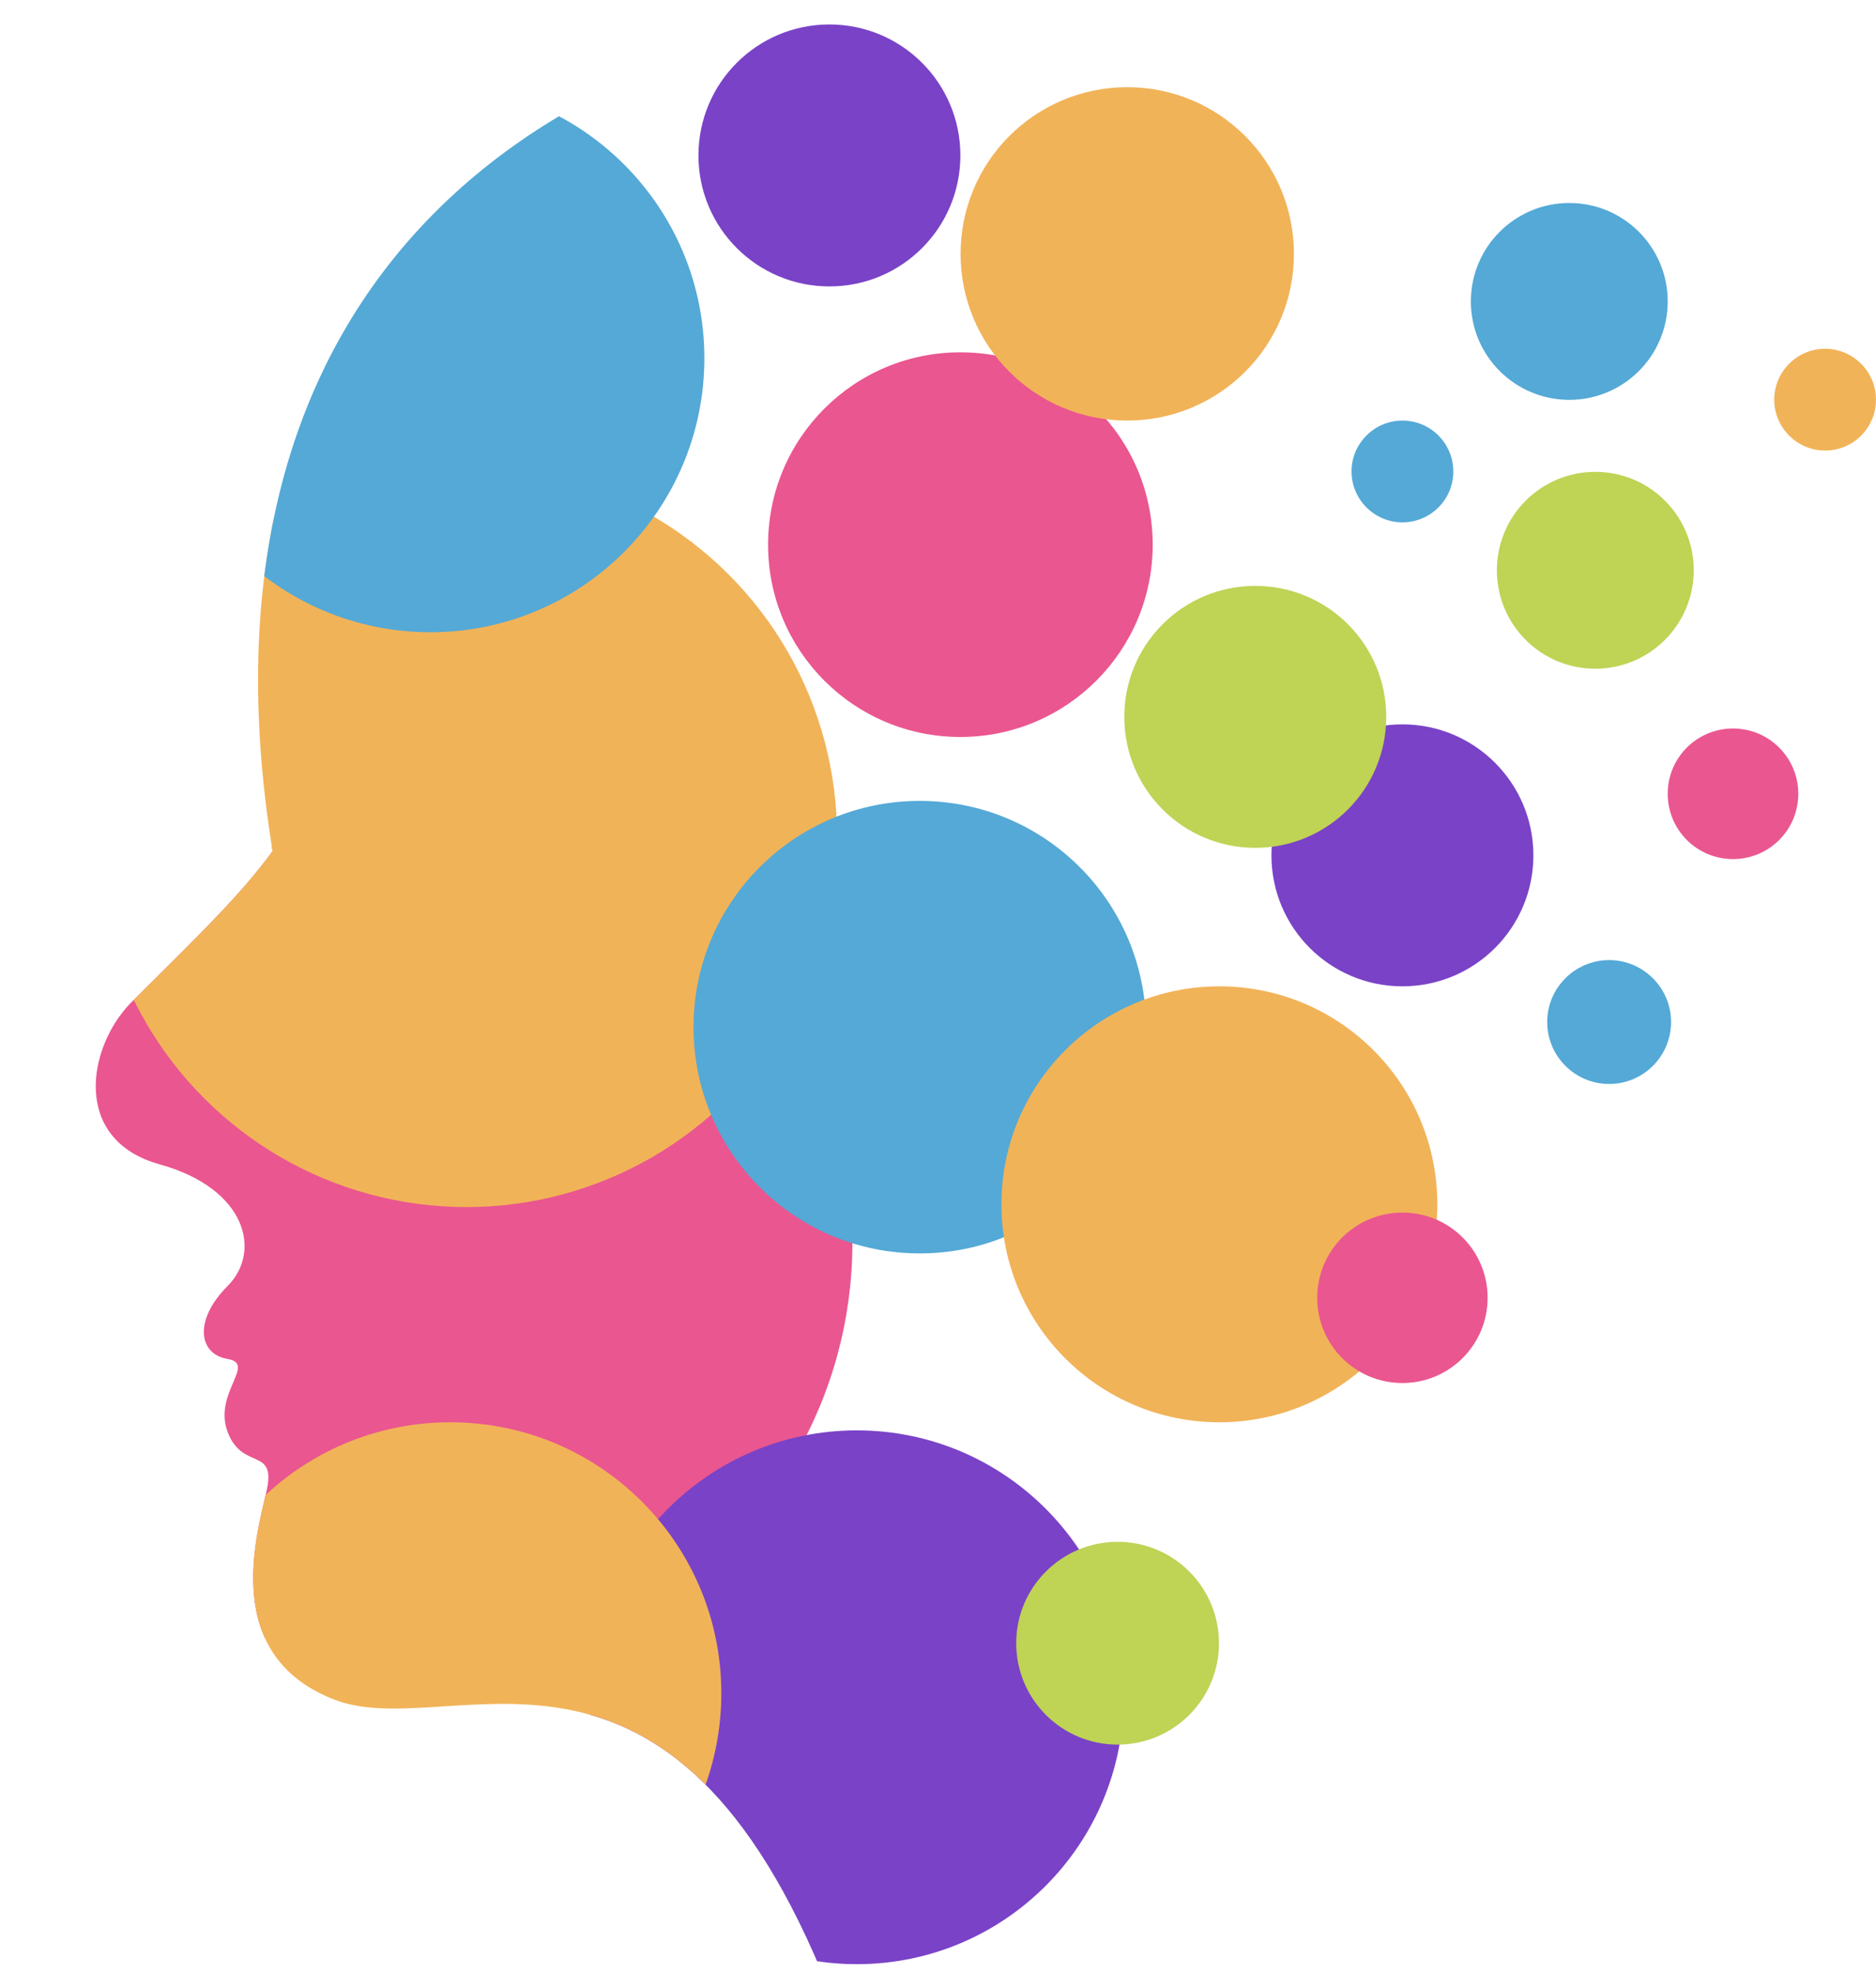
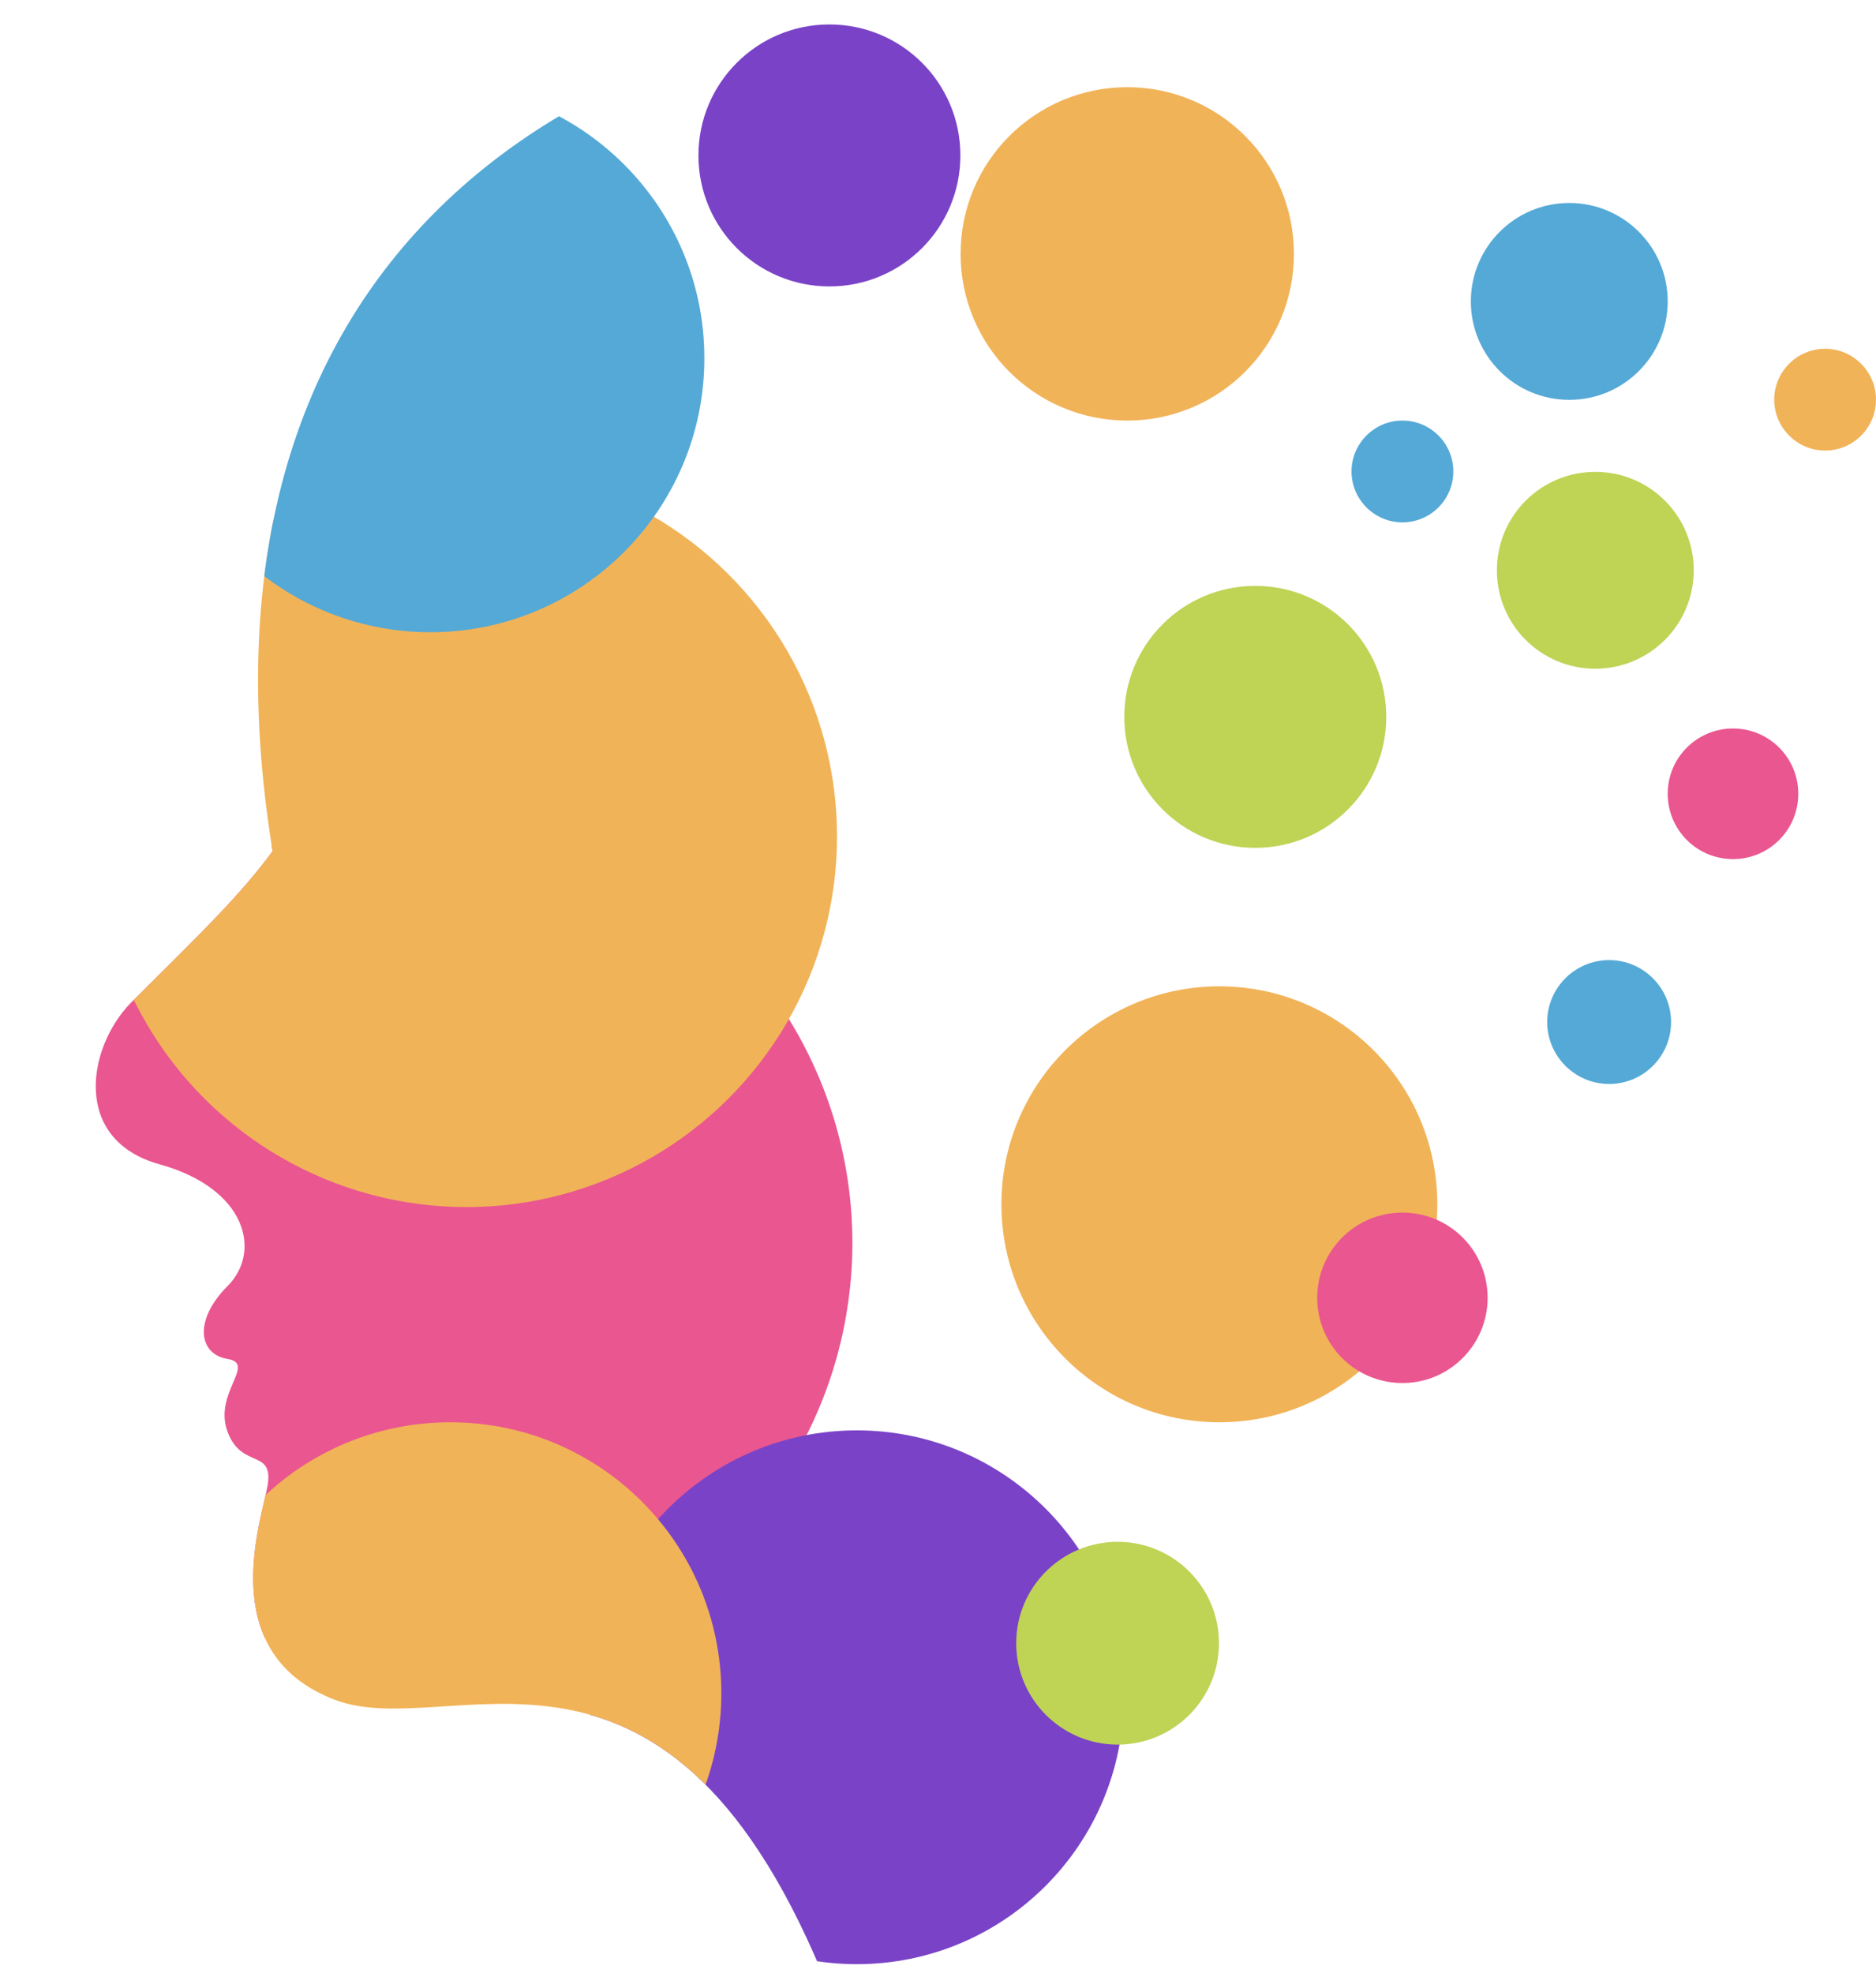
<svg xmlns="http://www.w3.org/2000/svg" viewBox="0 0 95.11 100">
  <defs>
    <style>.cls-1{fill:#bfd355;}.cls-2{fill:none;}.cls-3{fill:#7a42c7;}.cls-4{isolation:isolate;}.cls-5{mix-blend-mode:multiply;}.cls-6{fill:#f1b358;}.cls-7{fill:#ea5690;}.cls-8{clip-path:url(#clippath);}.cls-9{fill:#54a9d6;}</style>
    <clipPath id="clippath">
      <path class="cls-2" d="M82.39,69.43c6.81-10.44,10.14-17.84,10.14-28.44C92.53,18.35,74.4,0,52.03,0S8.87,12.69,13.82,43.15c-1.61,2.18-3.35,3.88-7.22,7.72-2.17,2.25-2.96,6.91,1.48,8.15,4.44,1.23,5.19,4.44,3.46,6.17-1.73,1.73-1.48,3.46,0,3.7,1.48.25-.74,1.73,0,3.7.74,1.98,2.47.74,1.98,2.96-.49,2.22-2.38,8.39,3.46,10.62,5.84,2.22,16.54-5.68,24.69,13.83h45.93s-12.02-20.13-5.2-30.57Z" />
    </clipPath>
  </defs>
  <g class="cls-4">
    <g id="Layer_2">
      <g id="Layer_6">
        <g class="cls-8">
          <circle class="cls-7" cx="21.61" cy="63.01" r="21.61" transform="translate(-42.78 80.09) rotate(-85.93)" />
          <g class="cls-5">
            <circle class="cls-6" cx="23.65" cy="42.4" r="18.79" transform="translate(-19.51 64.64) rotate(-88.11)" />
          </g>
          <g class="cls-5">
            <path class="cls-3" d="M56.97,86.04c0,7.47-6.06,13.53-13.53,13.53s-13.53-6.06-13.53-13.53,6.06-13.53,13.53-13.53,13.53,6.06,13.53,13.53Z" />
          </g>
          <g class="cls-5">
-             <path class="cls-9" d="M58.1,52.07c0,6.33-5.13,11.47-11.47,11.47s-11.47-5.13-11.47-11.47,5.13-11.47,11.47-11.47,11.47,5.13,11.47,11.47Z" />
+             </g>
+           <g class="cls-5">
+             <path class="cls-9" d="M35.71,18.16c0,7.67-6.22,13.89-13.89,13.89s-13.89-6.22-13.89-13.89,6.22-13.89,13.89-13.89,13.89,6.22,13.89,13.89" />
          </g>
          <g class="cls-5">
-             <path class="cls-9" d="M35.71,18.16c0,7.67-6.22,13.89-13.89,13.89s-13.89-6.22-13.89-13.89,6.22-13.89,13.89-13.89,13.89,6.22,13.89,13.89Z" />
-           </g>
-           <g class="cls-5">
-             <path class="cls-7" d="M58.44,27.61c0,5.38-4.36,9.75-9.75,9.75s-9.75-4.36-9.75-9.75,4.36-9.75,9.75-9.75,9.75,4.36,9.75,9.75Z" />
-           </g>
+             </g>
          <g class="cls-5">
            <path class="cls-3" d="M48.69,7.88c0,3.67-2.97,6.64-6.64,6.64s-6.64-2.97-6.64-6.64,2.97-6.64,6.64-6.64,6.64,2.97,6.64,6.64Z" />
          </g>
          <g class="cls-5">
-             <path class="cls-3" d="M77.74,43.36c0,3.67-2.97,6.64-6.64,6.64s-6.64-2.97-6.64-6.64,2.98-6.64,6.64-6.64,6.64,2.97,6.64,6.64Z" />
-           </g>
+             </g>
          <g class="cls-5">
            <path class="cls-1" d="M85.87,28.91c0,2.75-2.23,4.99-4.99,4.99s-4.99-2.23-4.99-4.99,2.23-4.99,4.99-4.99,4.99,2.23,4.99,4.99Z" />
          </g>
          <g class="cls-5">
            <path class="cls-1" d="M70.28,36.34c0,3.67-2.97,6.64-6.64,6.64s-6.64-2.97-6.64-6.64,2.97-6.64,6.64-6.64,6.64,2.97,6.64,6.64Z" />
          </g>
          <g class="cls-5">
            <path class="cls-6" d="M72.87,61.05c0,6.1-4.95,11.05-11.05,11.05s-11.05-4.95-11.05-11.05,4.95-11.05,11.05-11.05,11.05,4.95,11.05,11.05Z" />
          </g>
          <g class="cls-5">
            <path class="cls-6" d="M36.57,85.84c0,7.59-6.15,13.74-13.74,13.74s-13.74-6.15-13.74-13.74,6.15-13.74,13.74-13.74,13.74,6.15,13.74,13.74Z" />
          </g>
        </g>
        <g class="cls-5">
          <path class="cls-6" d="M65.6,12.87c0,4.67-3.78,8.45-8.45,8.45s-8.45-3.78-8.45-8.45,3.78-8.45,8.45-8.45,8.45,3.78,8.45,8.45Z" />
        </g>
        <g class="cls-5">
          <path class="cls-1" d="M61.8,83.3c0,2.84-2.3,5.14-5.14,5.14s-5.14-2.3-5.14-5.14,2.3-5.14,5.14-5.14,5.14,2.3,5.14,5.14Z" />
        </g>
        <g class="cls-5">
          <path class="cls-7" d="M75.42,65.79c0,2.38-1.93,4.32-4.32,4.32s-4.32-1.93-4.32-4.32,1.93-4.32,4.32-4.32,4.32,1.93,4.32,4.32Z" />
        </g>
        <g class="cls-5">
          <path class="cls-9" d="M84.72,51.81c0,1.74-1.41,3.14-3.14,3.14s-3.14-1.41-3.14-3.14,1.41-3.14,3.14-3.14,3.14,1.41,3.14,3.14Z" />
        </g>
        <g class="cls-5">
          <path class="cls-7" d="M91.17,40.24c0,1.83-1.48,3.31-3.31,3.31s-3.31-1.48-3.31-3.31,1.48-3.31,3.31-3.31,3.31,1.48,3.31,3.31Z" />
        </g>
        <g class="cls-5">
          <path class="cls-9" d="M73.68,23.9c0,1.43-1.16,2.58-2.58,2.58s-2.58-1.16-2.58-2.58,1.16-2.58,2.58-2.58,2.58,1.15,2.58,2.58Z" />
        </g>
        <g class="cls-5">
          <path class="cls-6" d="M95.11,20.26c0,1.43-1.16,2.58-2.58,2.58s-2.58-1.16-2.58-2.58,1.16-2.58,2.58-2.58,2.58,1.16,2.58,2.58Z" />
        </g>
        <g class="cls-5">
          <circle class="cls-9" cx="79.56" cy="15.28" r="4.99" />
        </g>
      </g>
    </g>
  </g>
</svg>